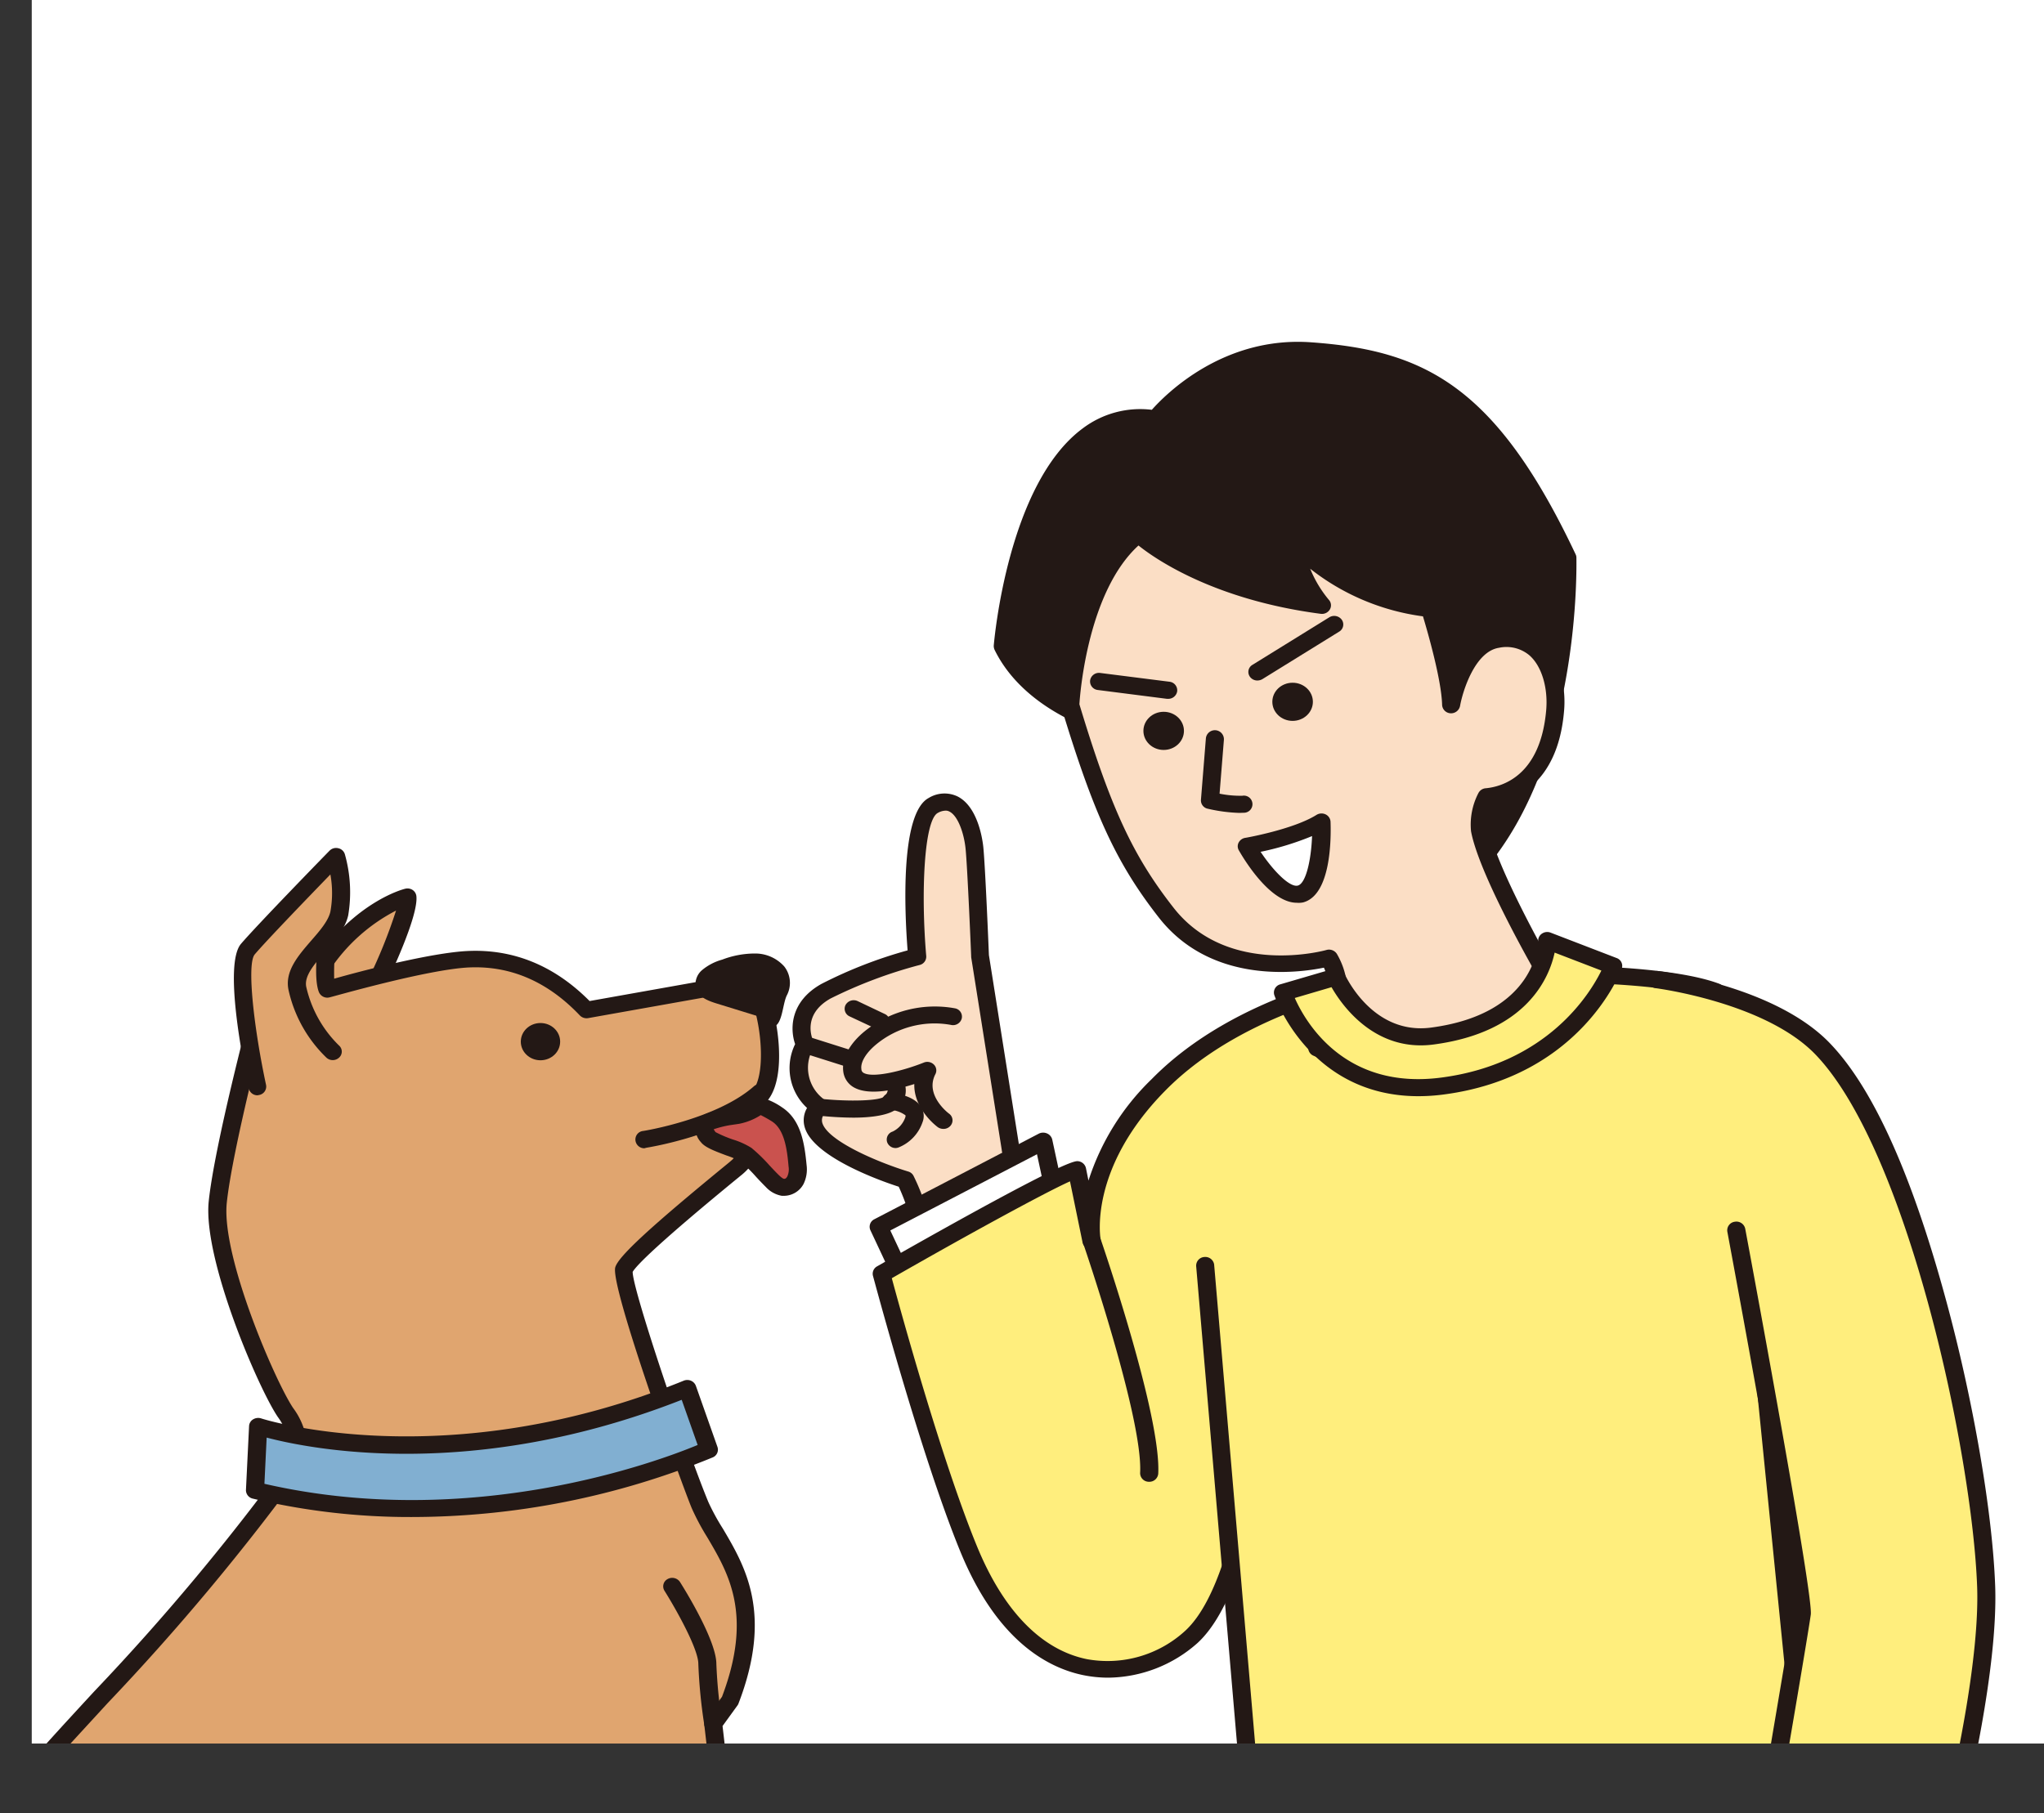
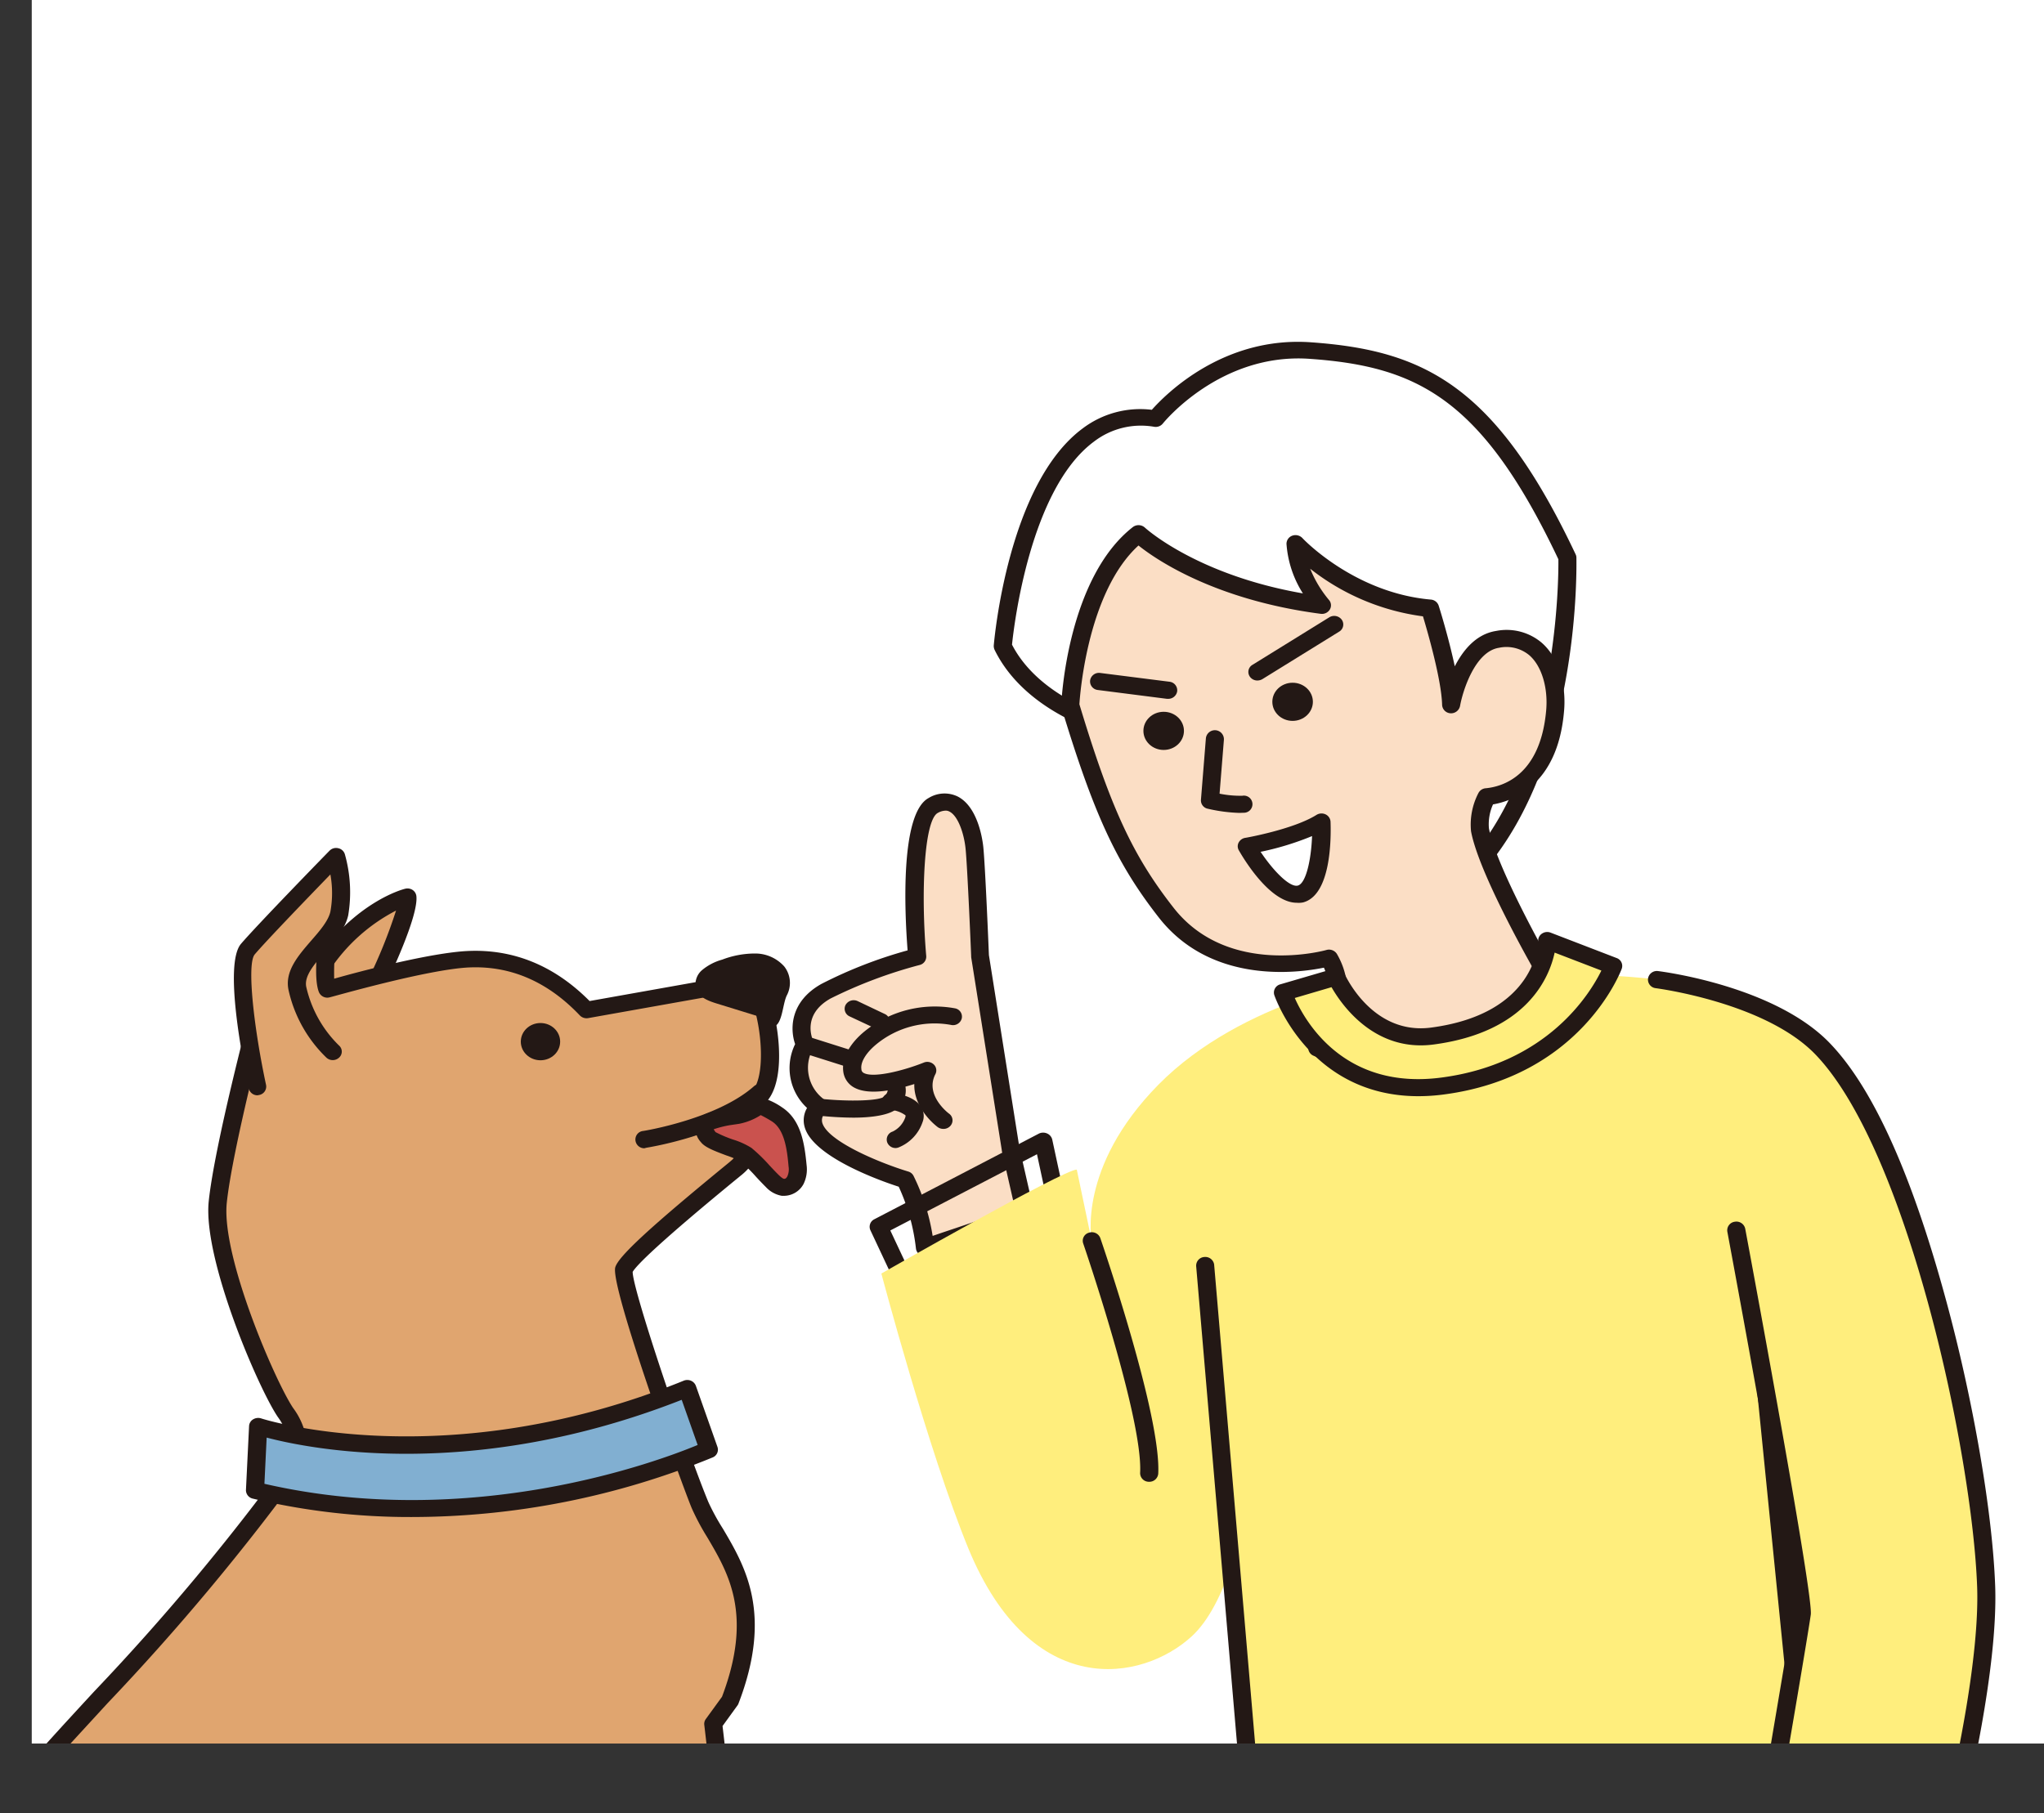
<svg xmlns="http://www.w3.org/2000/svg" width="274.26" height="243.32" viewBox="0 0 274.26 243.32">
  <rect x="0" y="0" width="274.26" height="243.32" fill="#333333" stroke="none" />
  <defs>
    <style>
      .cls-1 {
        fill: #fff;
      }

      .cls-2 {
        clip-path: url(#clip-path);
      }

      .cls-3 {
        fill: #fbdec5;
      }

      .cls-4 {
        fill: #231815;
      }

      .cls-5 {
        fill: #ffee7d;
      }

      .cls-6 {
        fill: #e0a56f;
      }

      .cls-7 {
        fill: #ca524e;
      }

      .cls-8 {
        fill: #81afd1;
      }
    </style>
    <clipPath id="clip-path">
      <rect class="cls-1" x="4.26" width="270" height="234" />
    </clipPath>
  </defs>
  <title>img01</title>
  <g id="レイヤー_2" data-name="レイヤー 2">
    <g id="画像">
      <g>
        <rect class="cls-1" x="4.26" width="270" height="234" />
        <g class="cls-2">
          <g>
            <g>
              <g>
                <g>
                  <path class="cls-3" d="M135.59,154.23l-4.11-25.92s-.48-11.82-.75-14.49-1.78-7.68-5.52-5.71-2.14,20.3-2.14,20.3a62.52,62.52,0,0,0-12.23,4.65c-4.92,2.74-2.84,7.13-2.84,7.13-2.74,5.16,1.9,8.35,1.9,8.35-4.7,4.86,11.57,9.79,11.57,9.79a27.43,27.43,0,0,1,2.64,9.11c4.5-1.53,9-2.95,13.4-4.76Z" />
                  <path class="cls-4" d="M124.1,168.59a1.21,1.21,0,0,1-.64-.18,1.13,1.13,0,0,1-.56-.85,27,27,0,0,0-2.31-8.29c-2.46-.79-11.49-4-12.62-8a3.27,3.27,0,0,1,.32-2.57,7.28,7.28,0,0,1-1.6-8.57c-.7-2-.71-5.71,3.53-8.08a60.48,60.48,0,0,1,11.56-4.5c-.41-5.3-1-18.43,2.84-20.46a4.06,4.06,0,0,1,3.84-.21c2.79,1.38,3.39,5.92,3.48,6.82.26,2.59.71,13.45.75,14.48L136.78,154l1.92,8.42a1.13,1.13,0,0,1-.7,1.29c-3.54,1.46-7.21,2.68-10.75,3.87l-2.73.92A1.23,1.23,0,0,1,124.1,168.59Zm2.72-59.79a2.2,2.2,0,0,0-1,.31c-1.83,1-2.27,10.71-1.54,19.2a1.15,1.15,0,0,1-.88,1.2A62.34,62.34,0,0,0,111.46,134c-3.84,2.14-2.51,5.33-2.35,5.69a1.12,1.12,0,0,1,0,1,5.26,5.26,0,0,0,1.53,6.91,1.1,1.1,0,0,1,.49.81,1.12,1.12,0,0,1-.31.88,1.32,1.32,0,0,0-.49,1.39c.68,2.43,7.43,5.3,11.53,6.55a1.16,1.16,0,0,1,.71.57,28,28,0,0,1,2.57,8.07l1.32-.45c3.2-1.07,6.49-2.17,9.68-3.44l-1.72-7.53s0-.05,0-.08l-4.11-25.91s0-.09,0-.13-.49-11.81-.75-14.42c-.2-2-1-4.43-2.19-5A1,1,0,0,0,126.82,108.8Z" />
                </g>
                <path class="cls-4" d="M118.21,138.26a1.16,1.16,0,0,1-.54-.13L114,136.41a1.12,1.12,0,0,1-.54-1.54,1.25,1.25,0,0,1,1.62-.51l3.64,1.73a1.12,1.12,0,0,1,.54,1.54A1.22,1.22,0,0,1,118.21,138.26Z" />
                <path class="cls-4" d="M115.65,143.76a1.21,1.21,0,0,1-.38-.06l-7.65-2.42a1.13,1.13,0,0,1-.77-1.45,1.24,1.24,0,0,1,1.54-.72l7.65,2.42a1.14,1.14,0,0,1,.76,1.45A1.22,1.22,0,0,1,115.65,143.76Z" />
                <path class="cls-4" d="M114.48,150a45.66,45.66,0,0,1-4.71-.28,1.15,1.15,0,0,1-1.07-1.26,1.18,1.18,0,0,1,1.34-1c3.95.42,8,.28,8.62-.3.74-.79.35-1.24.35-1.24a1.1,1.1,0,0,1,.13-1.62,1.27,1.27,0,0,1,1.71.13,3.06,3.06,0,0,1-.39,4.26C119.49,149.66,117,150,114.48,150Z" />
                <path class="cls-4" d="M120.19,154.08a1.2,1.2,0,0,1-1.14-.75,1.12,1.12,0,0,1,.72-1.46,3.33,3.33,0,0,0,1.73-2c0-.13,0-.16,0-.18a3.85,3.85,0,0,0-2.08-.73,1.16,1.16,0,0,1-1.09-1.25,1.18,1.18,0,0,1,1.33-1c.47,0,2.89.33,3.87,1.75a2.29,2.29,0,0,1,.25,2.16,5.59,5.59,0,0,1-3.19,3.37A1.23,1.23,0,0,1,120.19,154.08Z" />
                <g>
-                   <polygon class="cls-1" points="121.98 173.38 117.88 164.64 139.98 153.13 142.19 163.4 121.98 173.38" />
                  <path class="cls-4" d="M122,174.53a1.39,1.39,0,0,1-.4-.06,1.24,1.24,0,0,1-.71-.62l-4.1-8.74a1.12,1.12,0,0,1,.52-1.47l22.11-11.51a1.3,1.3,0,0,1,1.09,0,1.19,1.19,0,0,1,.68.82l2.21,10.27a1.13,1.13,0,0,1-.62,1.24l-20.22,10A1.18,1.18,0,0,1,122,174.53Zm-2.54-9.39,3.13,6.67,18.25-9-1.7-7.9Z" />
                </g>
                <g>
                  <path class="cls-3" d="M126.57,150.37s-4.1-3-2.18-6.71c0,0-9.6,3.89-10,0-.41-3.68,7.06-8.64,13.53-7.17" />
                  <path class="cls-4" d="M126.57,151.51a1.29,1.29,0,0,1-.75-.24c-1.3-1-3.22-3.16-3.14-5.78-2.41.76-6,1.59-8.05.48a2.83,2.83,0,0,1-1.49-2.24c-.19-1.71.84-3.64,2.84-5.29a15,15,0,0,1,12.17-3.11,1.13,1.13,0,0,1,.89,1.38,1.21,1.21,0,0,1-1.46.84,12.31,12.31,0,0,0-10,2.61c-1.38,1.14-2.14,2.39-2,3.33a.57.57,0,0,0,.31.51c1.34.74,5.52-.37,8.06-1.39a1.25,1.25,0,0,1,1.35.26,1.1,1.1,0,0,1,.21,1.29c-1.45,2.8,1.7,5.21,1.84,5.31a1.1,1.1,0,0,1,.2,1.6A1.22,1.22,0,0,1,126.57,151.51Z" />
                </g>
              </g>
              <path class="cls-5" d="M232.54,172c-7.2,3.36-6.55,6.94-14.52,7.86-4.33.5-25.79,1.06-30.12.61-2.85-.3-1.09-19.4-3.64-20.64-3.56-1.74-7-4.18-8.56-7.65s-.9-8.08,2.42-10.19a11.81,11.81,0,0,1,3.67-1.39c2.53-.6,5.11-.91,7.66-1.41,8.62-1.7,16.77-5.57,25.56-6.08a13.53,13.53,0,0,1,5.12.49,16.34,16.34,0,0,1,3.16,1.64,10.82,10.82,0,0,1,2.53,1.9,9.65,9.65,0,0,1,1.48,2.49,31.7,31.7,0,0,1,3.18,12.4c0,1.66,5.43,2.48,4.41,3.83s1,4.54.85,4.64" />
              <g>
                <path class="cls-5" d="M170.18,179.66s-1.28,31.66-10.25,39.93c-6.68,6.15-21.55,8.73-30-11.78-5.39-13.15-11.67-36.89-11.67-36.89s24.53-14,26.22-13.95l2,9.55s-2-9.82,8.95-20.94c11.32-11.49,29.47-14.32,29.47-14.32s34.39-2.22,45.28,1.82" />
-                 <path class="cls-4" d="M148.69,225.16a16.93,16.93,0,0,1-3.35-.34c-4.83-1-11.61-4.68-16.49-16.6-5.35-13.06-11.65-36.78-11.72-37a1.13,1.13,0,0,1,.55-1.26c11.31-6.44,25.15-14.12,26.86-14.12h0a1.2,1.2,0,0,1,1.17.93l.34,1.68a32.88,32.88,0,0,1,8.49-13.63C166,133.15,184,130.25,184.72,130.13c1.52-.1,34.9-2.2,45.91,1.88a1.13,1.13,0,0,1,.69,1.49,1.24,1.24,0,0,1-1.57.64c-10.52-3.89-44.41-1.76-44.75-1.74-.07,0-17.78,2.9-28.67,14-10.35,10.51-8.67,19.85-8.65,19.95a1.15,1.15,0,0,1-1,1.33,1.21,1.21,0,0,1-1.42-.91l-1.69-8.22c-3.52,1.58-14.17,7.42-23.91,13,1.16,4.29,6.67,24.37,11.41,35.93,3.55,8.69,8.65,13.94,14.74,15.19a15.41,15.41,0,0,0,13.23-3.81c8.52-7.86,9.87-38.84,9.89-39.15a1.18,1.18,0,0,1,1.21-1.1h0a1.17,1.17,0,0,1,1.17,1.18c-.06,1.31-1.41,32.22-10.62,40.71A18.29,18.29,0,0,1,148.69,225.16Z" />
              </g>
              <g>
-                 <path class="cls-4" d="M148.59,97.35s-10.14-2.65-14-10.62c0,0,2.77-33.26,20.51-30.54,0,0,8-10,20.76-9.14C190.91,48.13,200,53,210.31,74.84c0,0,.74,26.28-12.07,41.16Z" />
                <path class="cls-4" d="M198.24,117.14a1.32,1.32,0,0,1-.44-.08L148.2,98.44c-1-.27-10.79-3.13-14.75-11.23a1.24,1.24,0,0,1-.11-.57c.08-.88,1.92-21.72,11.93-29.14A12.81,12.81,0,0,1,154.55,55c1.92-2.16,9.64-9.9,21.36-9.06,15.15,1.08,24.8,5.78,35.51,28.47a1,1,0,0,1,.1.43c0,1.09.6,26.87-12.34,41.91A1.24,1.24,0,0,1,198.24,117.14ZM135.79,86.52c3.7,7.17,13,9.7,13.13,9.73l.12,0,48.81,18.33c11.21-13.76,11.28-37,11.25-39.52-10.23-21.58-18.92-25.88-33.37-26.9-12-.85-19.62,8.58-19.7,8.68a1.23,1.23,0,0,1-1.16.44,10.34,10.34,0,0,0-8.1,2C138.2,65.64,136.05,84,135.79,86.52Z" />
              </g>
              <g>
                <path class="cls-3" d="M194.68,94.55s1.42-8,6.22-8.73c5.89-.93,8.18,4.7,7.74,9.65-.73,8.07-5.16,11.08-9.17,11.46a8.35,8.35,0,0,0-.9,4.43c1,5.47,8.32,18.36,9,19.52,0,0-7.37,19.19-30.86,9.76,0,0,5.08-6,1.56-12.09,0,0-13.94,4-21.85-6.09-5.37-6.87-8.46-13.28-12.87-27.85,0,0,.75-16.43,9.15-23,0,0,7.83,7.38,24.62,9.57,0,0-3.37-3.77-3.56-8.22,0,0,7.11,7.69,18.05,8.64C191.84,81.62,194.58,90.32,194.68,94.55Z" />
                <path class="cls-4" d="M188.83,144.4a33.88,33.88,0,0,1-12.56-2.7,1.16,1.16,0,0,1-.7-.78,1.09,1.09,0,0,1,.22-1c.18-.21,4.11-5,1.85-10.05-3.49.72-15.12,2.28-22.16-6.74-5.66-7.24-8.71-13.83-13.07-28.22a1.11,1.11,0,0,1,0-.36c0-.7.88-17,9.59-23.81a1.27,1.27,0,0,1,1.62.07c.07.07,6.93,6.34,21.2,8.83a14.25,14.25,0,0,1-2.2-6.63,1.16,1.16,0,0,1,.76-1.11,1.28,1.28,0,0,1,1.37.31c.06.08,6.94,7.36,17.24,8.26a1.2,1.2,0,0,1,1.05.82c.08.24,1.33,4.24,2.16,8.14,1.11-2.17,2.86-4.33,5.54-4.75a7.28,7.28,0,0,1,6.11,1.57c2.65,2.31,3.3,6.32,3,9.31-.87,9.78-6.81,11.93-9.52,12.4a6.47,6.47,0,0,0-.55,3.2c.95,5.16,8.1,17.86,8.88,19.13a1.11,1.11,0,0,1,.09,1,22.17,22.17,0,0,1-11.57,11.54A21.77,21.77,0,0,1,188.83,144.4Zm-10.25-4.29c6.71,2.44,12.62,2.64,17.59.61a20.09,20.09,0,0,0,10.09-9.78c-1.46-2.54-7.89-14-8.88-19.38a9.18,9.18,0,0,1,1-5.14,1.21,1.21,0,0,1,1-.63c2.17-.21,7.29-1.63,8.08-10.42.28-3.07-.61-6-2.26-7.43a4.79,4.79,0,0,0-4.07-1c-3.22.5-4.86,5.79-5.22,7.79a1.23,1.23,0,0,1-1.29,1,1.19,1.19,0,0,1-1.12-1.12c-.08-3.33-1.92-9.74-2.57-11.89a31.05,31.05,0,0,1-15.13-6.39,15.69,15.69,0,0,0,2.5,4.17,1.09,1.09,0,0,1,.14,1.29,1.23,1.23,0,0,1-1.23.59c-14.07-1.84-22-7.2-24.45-9.17-6.73,6.15-7.82,19.6-7.93,21.31,4.23,14,7.19,20.35,12.63,27.3,7.31,9.36,20.38,5.72,20.51,5.68a1.25,1.25,0,0,1,1.42.54C182.26,133,180,137.89,178.58,140.11Z" />
              </g>
              <ellipse class="cls-4" cx="156.14" cy="98.09" rx="2.72" ry="2.56" />
              <ellipse class="cls-4" cx="173.44" cy="94.19" rx="2.72" ry="2.56" />
              <path class="cls-4" d="M166.29,109.1a21.44,21.44,0,0,1-4.23-.56,1.14,1.14,0,0,1-.92-1.19l.66-8.22a1.21,1.21,0,0,1,2.42.17l-.58,7.22a14.25,14.25,0,0,0,3.05.28,1.15,1.15,0,1,1,.2,2.28Z" />
              <path class="cls-4" d="M156.75,93.79h-.17l-9.31-1.19a1.16,1.16,0,0,1-1-1.28,1.2,1.2,0,0,1,1.37-1l9.31,1.18a1.16,1.16,0,0,1,1,1.29A1.2,1.2,0,0,1,156.75,93.79Z" />
              <path class="cls-4" d="M168.7,91.33a1.22,1.22,0,0,1-1-.52,1.1,1.1,0,0,1,.35-1.58l10.31-6.38a1.26,1.26,0,0,1,1.68.33,1.11,1.11,0,0,1-.35,1.59l-10.31,6.38A1.34,1.34,0,0,1,168.7,91.33Z" />
              <g>
                <polyline class="cls-5" points="161.69 169.79 167.79 241.02 242.46 241.38 234.89 165.75" />
                <path class="cls-4" d="M242.46,242.52h0l-74.67-.36a1.18,1.18,0,0,1-1.2-1l-6.09-71.22a1.17,1.17,0,0,1,1.11-1.24,1.2,1.2,0,0,1,1.3,1l6,70.18,72.22.35-7.45-74.38a1.16,1.16,0,0,1,1.09-1.24,1.19,1.19,0,0,1,1.32,1l7.57,75.63a1.08,1.08,0,0,1-.31.88A1.22,1.22,0,0,1,242.46,242.52Z" />
              </g>
              <g>
                <path class="cls-5" d="M222.29,131.46s15.09,1.88,22.21,9.28c12.6,13.11,21.36,54,22,72.19.39,11.23-4.06,29.24-4.06,29.24l-24.88-.59s3.83-22.54,4.16-25-8.79-51.44-8.79-51.44" />
                <path class="cls-4" d="M262.44,243.32h0l-24.88-.6a1.29,1.29,0,0,1-.91-.41,1.09,1.09,0,0,1-.26-.91c0-.23,3.84-22.55,4.16-25,.15-2.08-5.17-31.7-8.78-51.1a1.16,1.16,0,0,1,1-1.33,1.21,1.21,0,0,1,1.4.93c1.53,8.2,9.13,49.26,8.8,51.78-.29,2.16-3.13,18.9-4,23.77l22.5.54c.89-3.79,4.15-18.51,3.82-28-.64-17.9-9.35-58.62-21.69-71.46-6.73-7-21.32-8.89-21.47-8.91a1.16,1.16,0,0,1-1-1.29,1.2,1.2,0,0,1,1.36-1c.63.08,15.61,2,23,9.64S258,163,261.16,174.66c3.63,13.36,6.2,28.37,6.55,38.23.4,11.26-3.91,28.8-4.09,29.54A1.21,1.21,0,0,1,262.44,243.32Z" />
              </g>
              <g>
                <path class="cls-1" d="M167.22,113.54s6.68-1.16,10-3.26c0,0,.34,8.83-2.78,9.67S167.22,113.54,167.22,113.54Z" />
                <path class="cls-4" d="M174,121.16c-3.59,0-7.09-5.83-7.8-7.08a1.07,1.07,0,0,1,0-1,1.21,1.21,0,0,1,.87-.63c.07,0,6.48-1.14,9.57-3.08a1.28,1.28,0,0,1,1.23-.07,1.16,1.16,0,0,1,.66,1c.08,2.28.07,9.8-3.67,10.81A2.91,2.91,0,0,1,174,121.16Zm-4.85-6.83c1.71,2.56,3.92,4.82,5,4.52s1.78-3.43,1.9-6.64A38.28,38.28,0,0,1,169.11,114.33Z" />
              </g>
              <g>
                <path class="cls-5" d="M179.28,131.11s4,9.12,12.93,7.93c15.37-2,15.39-12.81,15.39-12.81l8.86,3.41s-5.17,13.79-22.9,16.12c-16.61,2.18-21.42-12.56-21.42-12.56Z" />
                <path class="cls-4" d="M190.31,147.12c-14.71,0-19.28-13.44-19.33-13.58a1.14,1.14,0,0,1,.8-1.43l7.14-2.09a1.22,1.22,0,0,1,1.48.65c.15.34,3.79,8.29,11.64,7.24,14.08-1.87,14.34-11.29,14.35-11.69a1.13,1.13,0,0,1,.54-.94,1.25,1.25,0,0,1,1.13-.11l8.86,3.41a1.12,1.12,0,0,1,.68,1.44c-.22.59-5.62,14.48-23.87,16.87A25.84,25.84,0,0,1,190.31,147.12Zm-16.58-13.18c1.43,3.22,6.68,12.39,19.67,10.68,14.2-1.86,19.93-11.22,21.47-14.36l-6.27-2.41c-.71,3.3-3.68,10.66-16.22,12.33-7.89,1.06-12.32-5.24-13.72-7.69Z" />
              </g>
              <path class="cls-4" d="M154.2,198.87h-.07a1.17,1.17,0,0,1-1.15-1.2c.39-7.36-7.56-30.56-7.64-30.79a1.12,1.12,0,0,1,.78-1.44,1.21,1.21,0,0,1,1.52.73c.34,1,8.18,23.84,7.77,31.62A1.19,1.19,0,0,1,154.2,198.87Z" />
            </g>
            <g>
              <g>
                <path class="cls-6" d="M50.35,132.26s4.54-9.35,4.28-11.88c0,0-6.16,1.52-11.51,9.35S50.35,132.26,50.35,132.26Z" />
                <path class="cls-4" d="M43.74,135.14a3.41,3.41,0,0,1-2.59-.87c-1.31-1.45-.08-3.64,1-5.16,5.54-8.11,11.94-9.77,12.21-9.83a1.25,1.25,0,0,1,1,.16,1.15,1.15,0,0,1,.51.83c.29,2.7-3.6,10.86-4.38,12.46a1.14,1.14,0,0,1-.61.57A21.07,21.07,0,0,1,43.74,135.14Zm9.4-12.93a23.71,23.71,0,0,0-9,8.14c-1.29,1.89-1.12,2.46-1.12,2.47.55.36,3.61-.31,6.42-1.44A68.49,68.49,0,0,0,53.14,122.21Zm-2.79,10h0Z" />
              </g>
              <g>
                <path class="cls-6" d="M95.7,231.35,98,228.24c5.61-14.65-1.61-20.46-4-26.27s-10.75-29.83-10.22-31.6,11-10.33,15-13.61,1.87-8.84,1.87-8.84c3.48-1,2.94-8.34,1.91-12.35s-5.39-3.31-5.39-3.31L78.7,135.54c-4.54-4.8-9.89-7.07-15.78-6.82s-19,4-19,4c-.81-2,.26-8.59.26-8.59L37,130l-2.14,5.56S30,153.73,29.21,161.3s6.69,24.76,9.1,28.29a8.55,8.55,0,0,1,1.6,6.57c-15.21,21.07-26,30.45-38.7,45.38,33,1.1,64.07,0,96.11.39-.2-.6-.35-1.05-.42-1.31C96.51,239.26,96.23,235.6,95.7,231.35Z" />
                <path class="cls-4" d="M35.16,243.18c-11.16,0-22.5-.11-34-.5A1.2,1.2,0,0,1,.11,242a1.1,1.1,0,0,1,.16-1.2c4.25-5,8.36-9.44,12.33-13.75a311.53,311.53,0,0,0,26.17-31.36,7.79,7.79,0,0,0-1.48-5.5c-2.59-3.79-10.11-21.23-9.28-29,.8-7.57,5.45-25.18,5.65-25.93l0-.11,2.14-5.56a1.13,1.13,0,0,1,.36-.48l7.22-5.81a1.28,1.28,0,0,1,1.38-.13,1.13,1.13,0,0,1,.6,1.18,36.26,36.26,0,0,0-.52,7c3.5-1,13.07-3.51,18-3.72,6.12-.26,11.59,2,16.27,6.72l17.8-3.17c1.92-.3,5.75.19,6.79,4.17,1,3.8,1.74,11-1.65,13.21.48,1.92,1,6.21-2.52,9.11l-.15.12c-11.13,9.11-14,12.06-14.49,12.91,0,2.5,7.35,24.13,10.16,30.9A30.06,30.06,0,0,0,97,205.17c3,5.08,6.72,11.41,2.09,23.46a.94.94,0,0,1-.14.26l-2,2.76c.15,1.27.29,2.48.41,3.59a43.9,43.9,0,0,0,.7,5.08c.07.25.21.68.4,1.26a1.07,1.07,0,0,1-.18,1,1.15,1.15,0,0,1-1,.46c-13.2-.18-26.49-.09-39.33,0C50.46,243.13,42.86,243.18,35.16,243.18ZM3.69,240.47c18.52.56,36.68.44,54.26.32,12.33-.09,25-.18,37.73,0a49.52,49.52,0,0,1-.72-5.29c-.14-1.22-.29-2.57-.46-4a1.09,1.09,0,0,1,.2-.78l2.18-3c4.16-11,.9-16.53-2-21.43a32.07,32.07,0,0,1-2.07-3.89c-1.34-3.24-11-29.84-10.25-32.33.45-1.49,4.73-5.43,15.26-14.05l.14-.12c3.35-2.73,1.55-7.53,1.53-7.58a1.09,1.09,0,0,1,.06-.9,1.18,1.18,0,0,1,.72-.59c2.09-.6,2.3-6.29,1.09-11-.74-2.86-3.68-2.51-4-2.47l-18.43,3.28a1.26,1.26,0,0,1-1.13-.36c-4.28-4.51-9.25-6.68-14.83-6.44s-18.56,4-18.69,4a1.22,1.22,0,0,1-1.49-.69c-.53-1.34-.4-4-.18-6.21L38,130.66l-2,5.21c-.3,1.13-4.81,18.35-5.57,25.55s6.51,24,8.91,27.56a9.62,9.62,0,0,1,1.76,7.46,1.15,1.15,0,0,1-.18.37,314.45,314.45,0,0,1-26.48,31.77C11,232.34,7.37,236.22,3.69,240.47Z" />
              </g>
              <ellipse class="cls-4" cx="72.52" cy="139.8" rx="2.64" ry="2.5" />
              <path class="cls-4" d="M101.55,136.34l-5.29-1.63c-1.12-.34-2.37-.8-2.81-1.82a2.48,2.48,0,0,1,.75-2.69,7.17,7.17,0,0,1,2.71-1.41,12.29,12.29,0,0,1,4.39-.82,5.22,5.22,0,0,1,3.93,1.74,3.58,3.58,0,0,1,.37,3.83c-.64,1.21-.59,4.26-2,4.27" />
              <g>
                <path class="cls-6" d="M34.56,145.9S31.14,130,33.28,127.44,45.1,115,45.1,115a17.68,17.68,0,0,1,.43,7.67c-.8,3.53-6.42,6.56-5.62,10.1a17,17,0,0,0,4.74,8.42" />
                <path class="cls-4" d="M34.56,147a1.18,1.18,0,0,1-1.18-.92c-.83-3.86-3.36-16.66-1.05-19.4,2.15-2.52,11.48-12.1,11.88-12.5a1.22,1.22,0,0,1,1.17-.34,1.17,1.17,0,0,1,.89.8,18.74,18.74,0,0,1,.45,8.22c-.41,1.8-1.78,3.37-3.1,4.88-1.47,1.69-2.85,3.28-2.52,4.74a15.92,15.92,0,0,0,4.4,7.85,1.08,1.08,0,0,1,0,1.61,1.25,1.25,0,0,1-1.71,0,18,18,0,0,1-5.06-9c-.58-2.54,1.25-4.64,3-6.67,1.14-1.3,2.31-2.65,2.6-3.91a14,14,0,0,0,0-5c-2.84,2.93-8.59,8.89-10.15,10.73-1.11,1.31-.07,10.11,1.52,17.52a1.15,1.15,0,0,1-.94,1.35Z" />
              </g>
              <path class="cls-4" d="M86.46,154.11a1.19,1.19,0,0,1-1.19-1,1.15,1.15,0,0,1,1-1.32c.1,0,9.91-1.6,14.89-6a1.26,1.26,0,0,1,1.71.05,1.1,1.1,0,0,1,0,1.62c-5.52,4.87-15.72,6.51-16.15,6.58Z" />
              <g>
                <path class="cls-7" d="M103.64,158.51a2.62,2.62,0,0,0,1.42.83,1.77,1.77,0,0,0,1.67-1,3.34,3.34,0,0,0,.29-1.92c-.22-2.48-.6-5.49-2.76-6.91a9.39,9.39,0,0,0-2.28-1.15,12,12,0,0,1-3.07,1.29c-3.11.61-5.55.7-3.89,2.9.58.77,4.26,1.73,5,2.33A48.5,48.5,0,0,1,103.64,158.51Z" />
                <path class="cls-4" d="M105.21,160.49h-.3a3.78,3.78,0,0,1-2.14-1.17q-.69-.69-1.35-1.41a19.17,19.17,0,0,0-2.15-2.09,13,13,0,0,0-1.81-.75c-1.79-.67-2.91-1.12-3.42-1.79a2.69,2.69,0,0,1-.62-2.58c.53-1.25,2.12-1.54,4.14-1.9l1.1-.21a6,6,0,0,0,2.16-.89,1.94,1.94,0,0,1,1.26-.42,9.16,9.16,0,0,1,2.87,1.35c2.55,1.68,3,4.88,3.28,7.75a4.46,4.46,0,0,1-.42,2.54A3,3,0,0,1,105.21,160.49Zm-9.45-8.93a3.82,3.82,0,0,0,.25.38,16.2,16.2,0,0,0,2.35,1,10.4,10.4,0,0,1,2.47,1.12,22.33,22.33,0,0,1,2.41,2.34c.42.45.83.89,1.27,1.32h0c.12.11.49.47.69.49s.33-.12.45-.34a2.32,2.32,0,0,0,.16-1.3c-.2-2.35-.56-5-2.24-6.07-.36-.23-1.06-.63-1.5-.84a8.18,8.18,0,0,1-2.91,1.17L98,151A13.83,13.83,0,0,0,95.76,151.56Z" />
              </g>
-               <path class="cls-4" d="M95.7,232.5a1.2,1.2,0,0,1-1.2-1,70,70,0,0,1-.8-8.2c0-1.93-2.79-7-4.54-9.8a1.11,1.11,0,0,1,.41-1.57,1.26,1.26,0,0,1,1.67.39c.5.79,4.88,7.79,4.88,11a67.85,67.85,0,0,0,.78,7.87,1.16,1.16,0,0,1-1,1.3Z" />
            </g>
            <ellipse class="cls-5" cx="186.02" cy="171.47" rx="10.56" ry="10.17" />
            <g>
              <path class="cls-8" d="M34.64,191.42s24.85,8.21,57.57-5.09l2.9,8.21S66.53,207.84,34.23,200Z" />
              <path class="cls-4" d="M55.23,203.6a90.83,90.83,0,0,1-21.31-2.47A1.17,1.17,0,0,1,33,200l.42-8.61a1.12,1.12,0,0,1,.53-.89,1.32,1.32,0,0,1,1.08-.14c.24.09,24.83,7.9,56.69-5.05a1.28,1.28,0,0,1,1,0,1.21,1.21,0,0,1,.65.68l2.9,8.21a1.12,1.12,0,0,1-.62,1.39A106.46,106.46,0,0,1,55.23,203.6Zm-19.75-4.46c27.84,6.39,53-3.07,58.13-5.21l-2.14-6.06c-28,11-49.8,6.62-55.69,5.07Z" />
            </g>
          </g>
        </g>
      </g>
    </g>
  </g>
</svg>